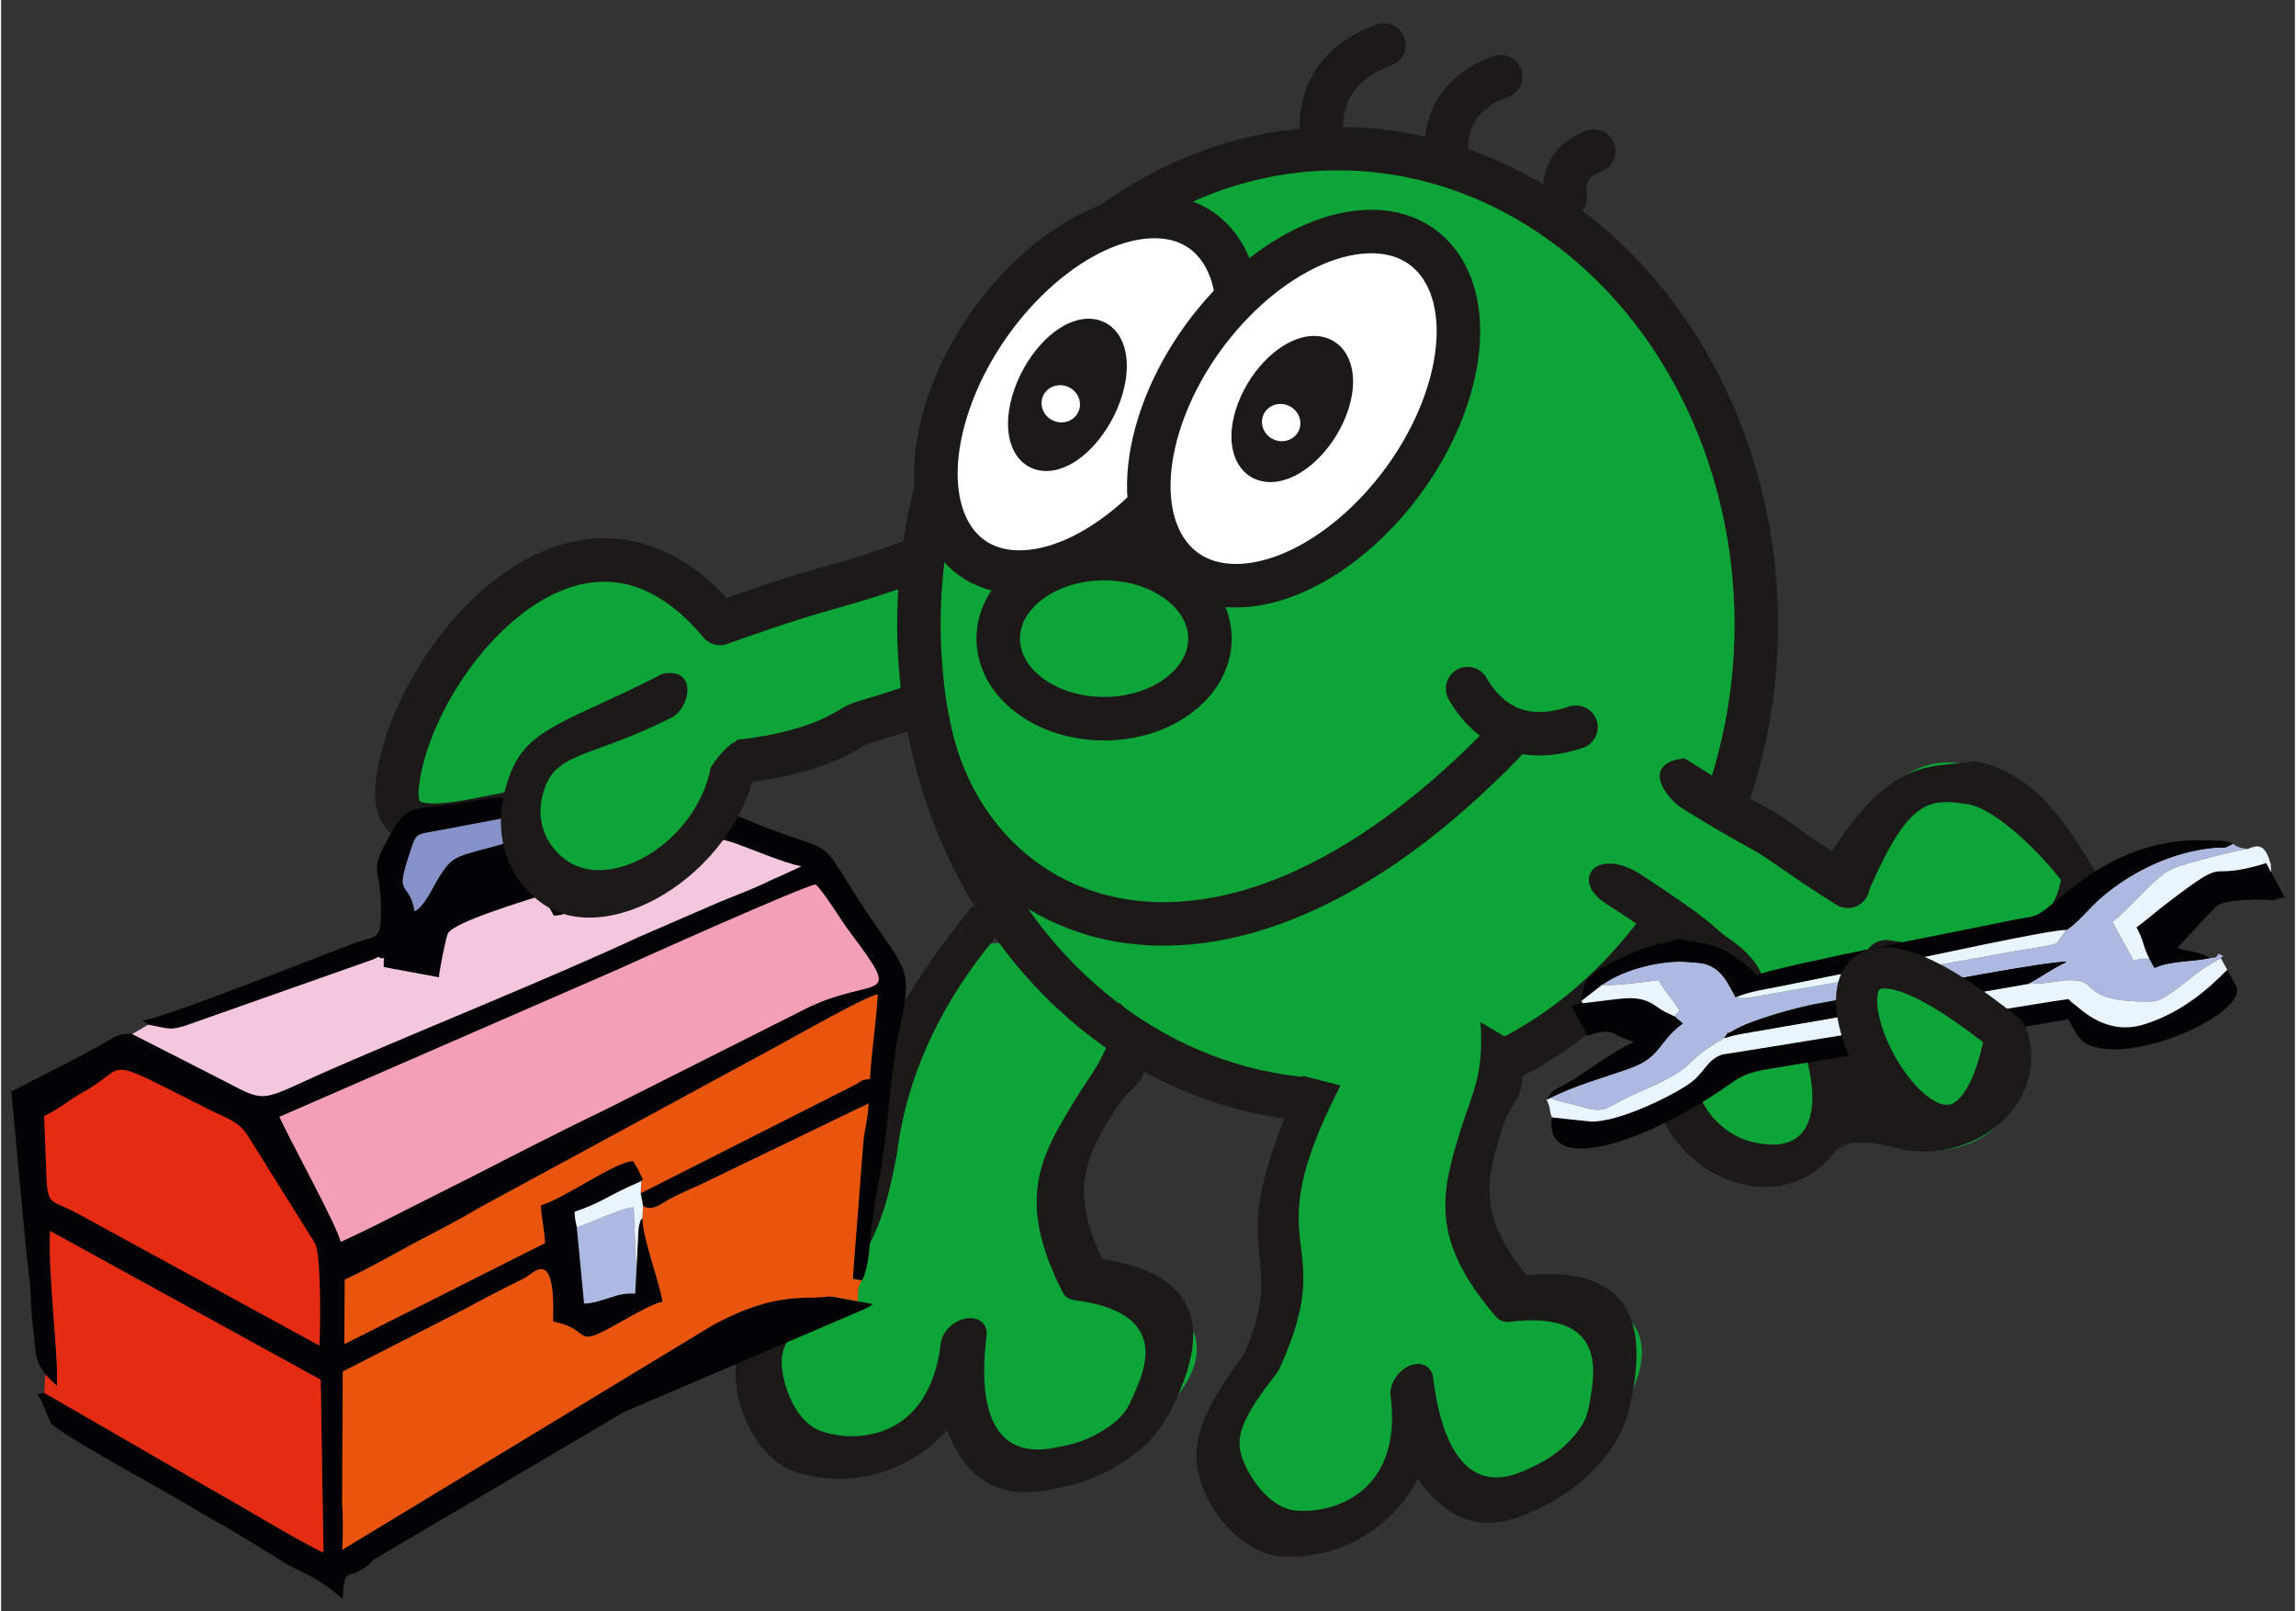
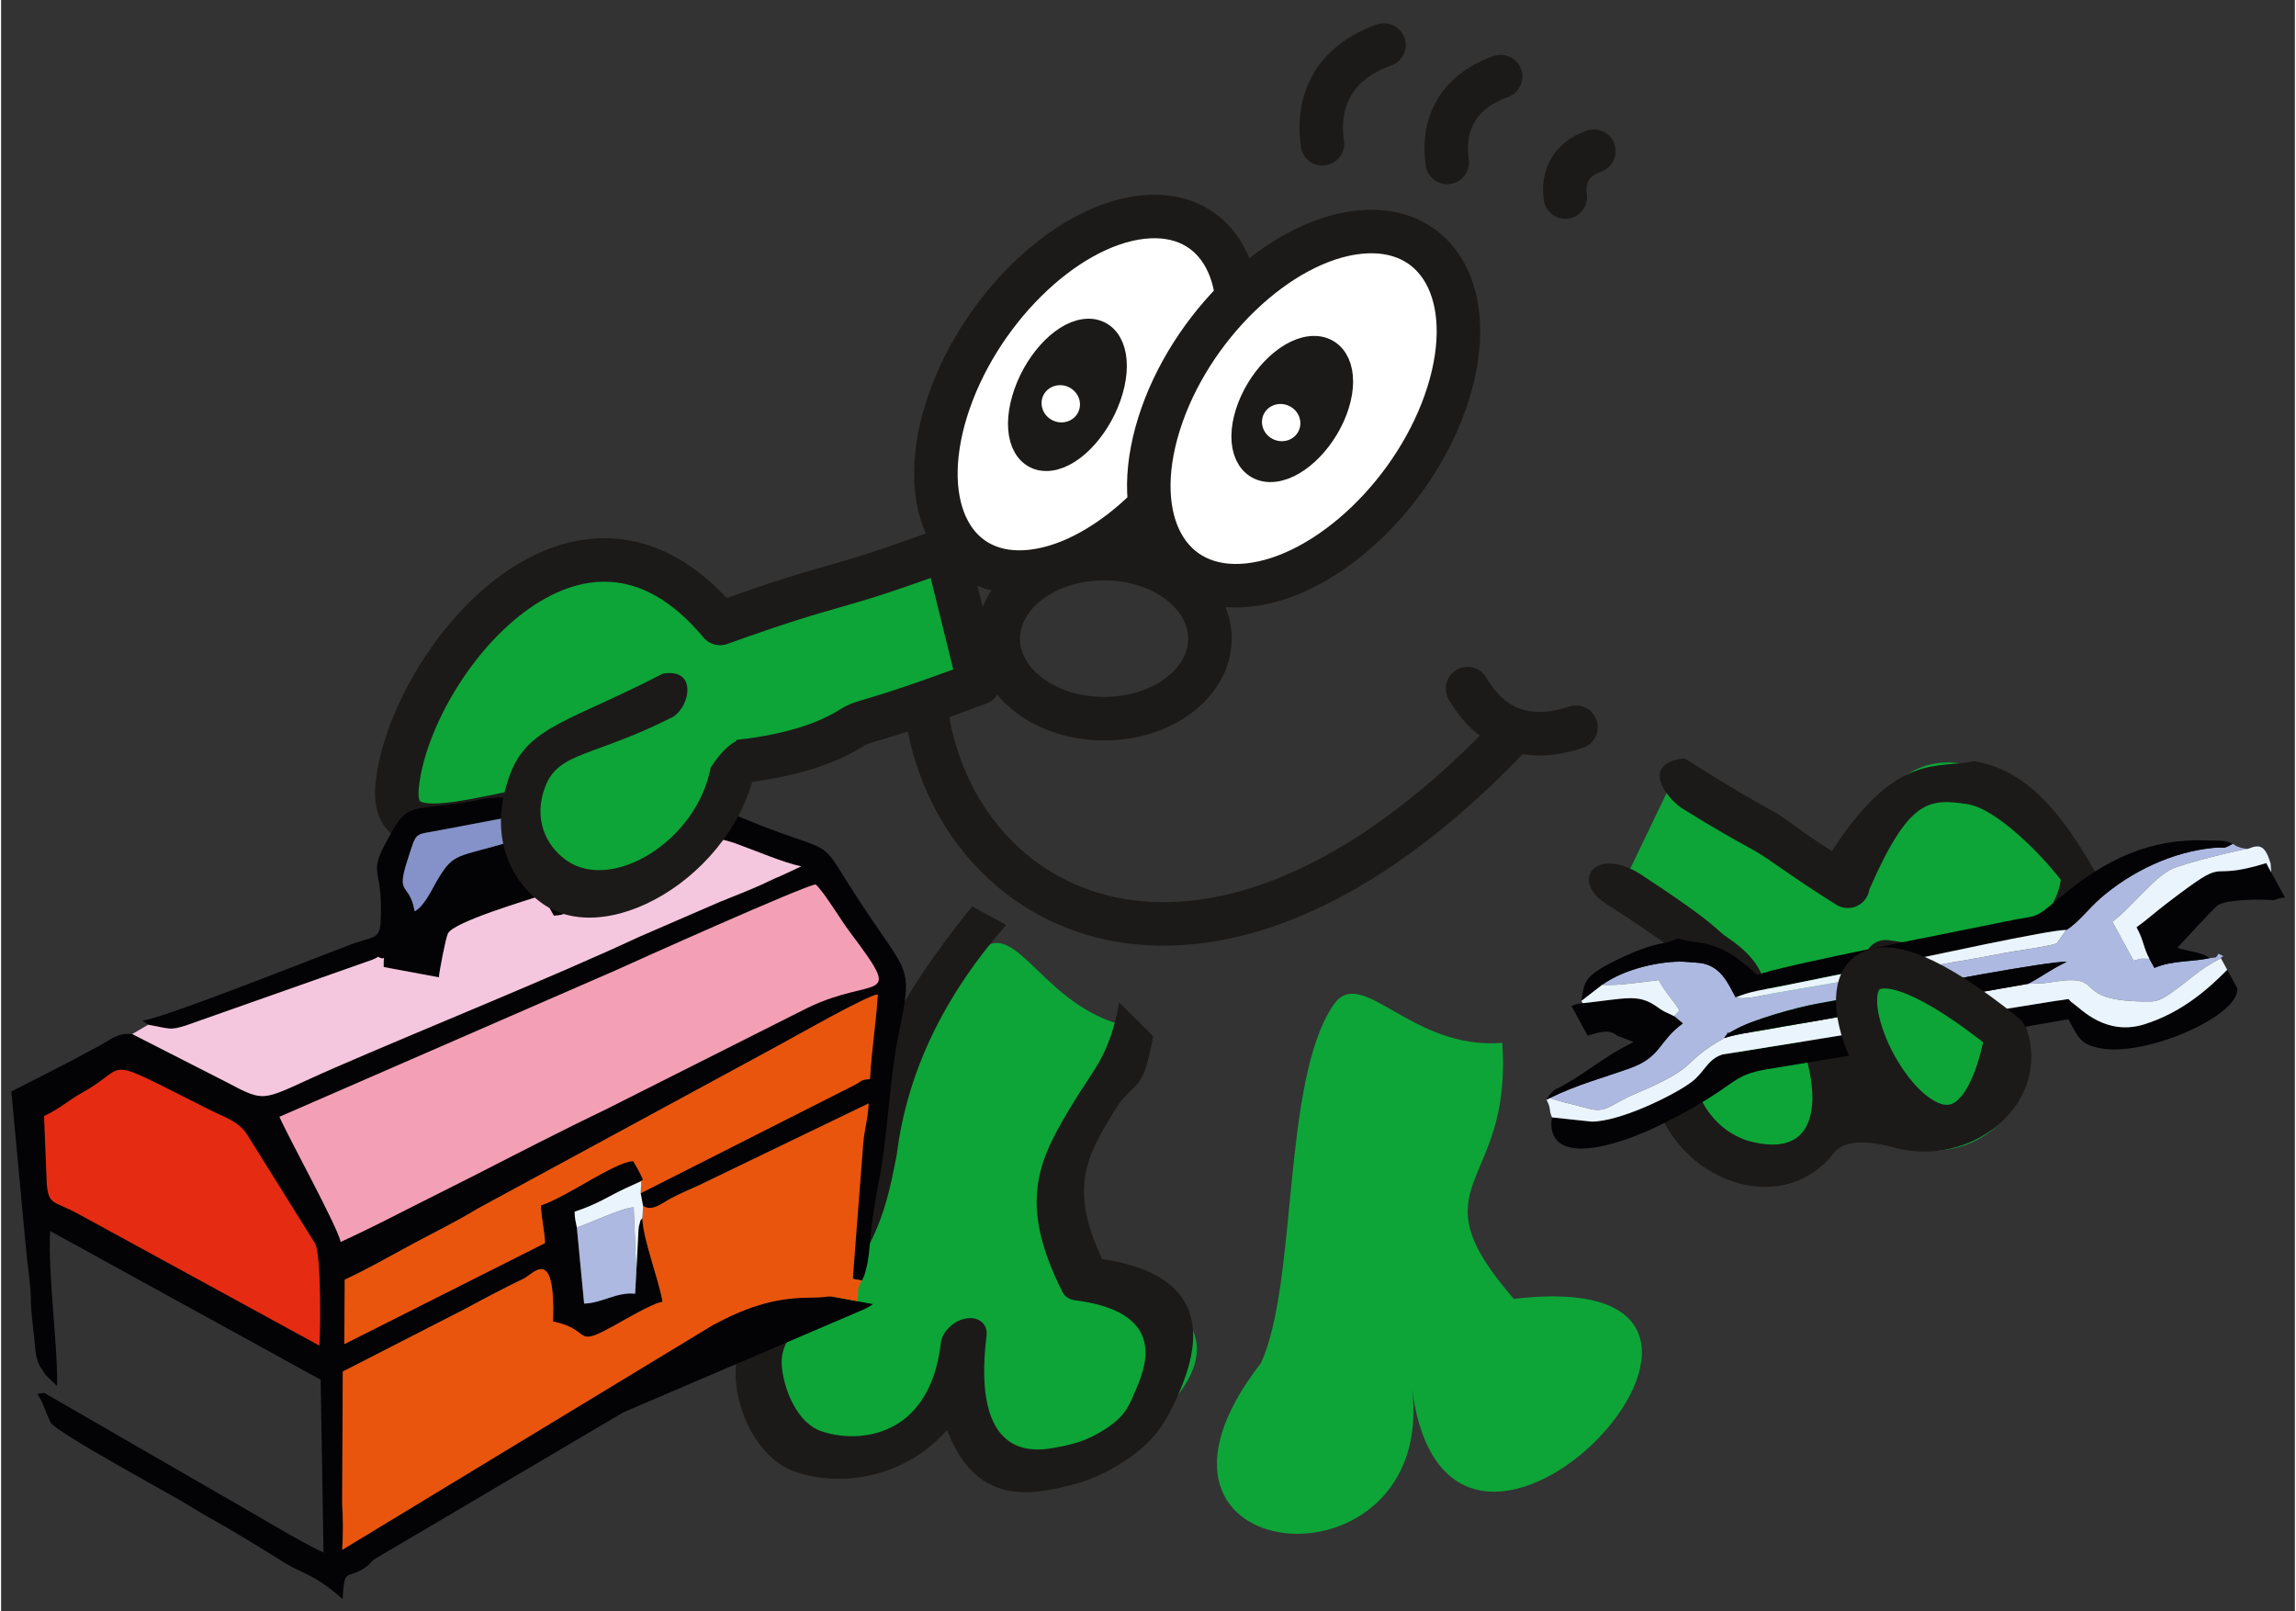
<svg xmlns="http://www.w3.org/2000/svg" clip-rule="evenodd" fill-rule="evenodd" stroke-linecap="round" stroke-linejoin="round" stroke-miterlimit="22.926" viewBox="0 0 494 347" width="114" height="80">
  <rect x="0" y="0" width="494" height="347" fill="#333333" stroke="none" />
  <clipPath id="a">
    <path clip-rule="evenodd" d="m0 0h493.674v346.067h-493.674z" />
  </clipPath>
  <path d="m0 0h493.674v346.067h-493.674z" fill="none" />
  <g clip-path="url(#a)">
    <path d="m244.249 221.341c-5.514 31.316-26.213 24.124-11.02 54.084 69.768 9.005-33.704 76.203-25.931 13.03-5.332 45.912-75.188 22.233-30.232-12.925 12.043-15.17 19.079-57.714 33.88-70.941 8.089-7.23 13.73 13.496 33.303 16.752" fill="#0da538" />
    <path d="m210.614 147.091c-25.255 9.462-24.012 7.499-27.801 9.86-26.525 16.517-91.43-.376-37.373 13.83-33.389-.915-62.096 17.168-60.129-1.69 2.731-26.168 39.146-71.298 69.536-34.834 27.337-9.798 21.62-6.06 48.646-15.972z" fill="#0da538" stroke="#1c1a18" stroke-width="9.37" />
-     <ellipse cx="287.833" cy="134.482" fill="#0da538" rx="90.176" ry="102.491" stroke="#1c1a18" stroke-linecap="butt" stroke-linejoin="miter" stroke-width="9.37" />
    <path d="m240.793 215.873c-1.974 11.214-5.613 14.577-9.518 21.005-7.315 12.05-12.889 21.236-2.663 41.403.514 1.012 1.511 1.598 2.7 1.726 18.869 2.451 15.852 12.962 13.115 19.167-1.419 3.224-2.008 5.414-6.017 8.165-4.231 2.902-7.542 3.768-12.344 4.56-10.136 1.673-16.196-5.07-13.836-24.248.315-2.504-1.639-4.175-4.363-3.732-2.723.444-5.188 2.836-5.502 5.34-.034.274-.061.541-.091.812-1.204 8.833-5.05 14.184-9.708 16.837-4.886 2.78-10.889 2.987-15.896 1.306-5.08-1.706-7.88-8.546-8.47-13.367-.614-5.028 1.536-8.485 11.351-16.161.467-.365.877-.773 1.218-1.203l.002.001c8.587-10.819 10.219-19.121 12.12-28.799 2.205-17.881 10.289-34.4 23.577-49.505l-7.347-3.981c-23.143 28.646-23.346 41.052-25.983 54.475-1.588 8.085-2.955 15.046-9.297 23.284-13.271 10.618-16.485 17.41-15.504 25.439.908 7.441 5.467 16.121 12.797 18.582 7.406 2.487 16.657 1.968 24.629-2.57 2.908-1.655 5.621-3.804 7.978-6.477 3.949 10.469 10.703 14.769 21.187 13.039 6.662-1.099 11.903-2.799 17.743-6.807 6.06-4.157 8.421-8.351 10.846-13.851 4.726-10.716 7.58-25.583-16.381-29.189-7.372-15.446-3.081-22.522 2.5-31.715 4.405-7.257 6.162-3.145 8.474-16.274z" fill="#1c1a18" fill-rule="nonzero" />
    <path d="m199.641 155.512c7.884 43.105 61.188 69.354 124.238 4.091" fill="none" stroke="#1c1a18" stroke-width="9.37" />
    <path d="m349.168 190.595c19.406 12.53 17.778 12.963 21.041 15.125 9.91 6.569 3.488 13.453-1.485 19.657-23.863 32.685 43.832 38.238 23.568-2.405 12.119 53.875 79.873 6.438 13.624-15.874 93.212 22.264 7.225-92.848-8.192-16.237-21.103-13.163-17.056-9.287-37.87-22.504z" fill="#0da538" />
    <path d="m354.05 188.913c11.335 7.438 14.213 9.999 15.981 11.574.599.534 1.039.926 1.654 1.333 10.293 6.823 9.664 13.855 5.198 20.594-1.12 1.688-2.434 3.314-3.718 4.899l.001.002-.799.991c-8.287 10.342-9.265 2.164-6.171 8.56 2.255 4.66 6.374 7.891 10.671 8.972 13.545 3.407 14.58-7.373 12.222-16.82-.487-1.522-.924-3.131-1.312-4.826-.661-2.447.753-4.989 3.197-5.706 2.477-.727 5.077.691 5.804 3.168.478 1.63.906 3.216 1.292 4.759 3.273 10.028 6.865 10.439 12.524 11.808 4.875 1.18 9.829-.152 13.236-2.918 3.081-2.503 4.8-6.227 3.69-10.185-1.655-5.905-6.832-8.115-23.086-13.589-2.447-.819-3.767-3.467-2.949-5.914.747-2.232 3.017-3.525 5.267-3.113 25.25 3.935 35.33-3.372 36.845-13.023-4.035-5.247-13.795-15.367-20.194-16.323-8.203-1.226-12.551-1.077-21.047 18.382-.374 2.558-2.752 4.328-5.309 3.955-.735-.108-1.405-.379-1.977-.773-9.974-6.216-14.028-9.658-18.045-11.87-3.804-2.093-7.471-4.084-15.1-8.845-3.61-2.45-8.807-9.62.622-10.71 10.688 6.787 14.712 9.002 18.982 11.352 3.262 1.797 6.48 4.78 12.782 8.615 14.057-21.848 23.285-17.511 30.447-19.37 13.734 2.052 21.682 15.79 28.067 27.015-1.663 10.595-9.109 19.482-25.485 21.566 6.352 4.669 7.83 5.272 9.189 10.119 2.23 7.951-.965 15.221-6.804 19.962-5.515 4.479-13.5 6.644-21.328 4.749-2.098-.508-10.481-3.119-13.704 1.011-5.18 6.636-12.825 8.434-20.098 6.605-6.826-1.716-13.322-6.757-16.821-13.989-4.496-9.29-3.679-4.773 7.307-18.482l.799-.992.001.002.016-.02c1.118-1.38 2.262-2.794 3.185-4.187 1.664-2.511 1.218-5.126-2.56-7.63-1.233-.818-1.86-1.377-2.717-2.14-1.75-1.56-4.702-4.19-18.269-12.949l.003-.005c-7.873-5.034-1.83-12.915 8.511-5.614" fill="#1c1a18" fill-rule="nonzero" />
    <g stroke="#1c1a18">
      <path d="m315.832 148.291c5.821 10.016 14.605 11.272 23.338 8.313" fill="none" stroke-width="9.37" />
      <path d="m297.806 9.695c-10.913 3.886-14.547 12.144-13.24 21.272" fill="none" stroke-width="9.37" />
      <path d="m322.952 16.494c-9.483 3.377-12.641 10.553-11.505 18.487" fill="none" stroke-width="9.37" />
-       <path d="m245.643 46.778c16.736-1.93 25.02 13.576 18.504 34.635-6.516 21.058-25.365 39.695-42.1 41.625-16.736 1.93-25.02-13.576-18.504-34.634 6.516-21.059 25.365-39.695 42.1-41.626z" fill="#fff" stroke-linecap="butt" stroke-linejoin="miter" stroke-width="9.37" />
+       <path d="m245.643 46.778c16.736-1.93 25.02 13.576 18.504 34.635-6.516 21.058-25.365 39.695-42.1 41.625-16.736 1.93-25.02-13.576-18.504-34.634 6.516-21.059 25.365-39.695 42.1-41.626" fill="#fff" stroke-linecap="butt" stroke-linejoin="miter" stroke-width="9.37" />
      <path d="m292.386 50.005c17.204-1.847 25.835 13.665 19.279 34.646s-25.817 39.487-43.021 41.334-25.835-13.664-19.279-34.645 25.818-39.488 43.021-41.335z" fill="#fff" stroke-linecap="butt" stroke-linejoin="miter" stroke-width="9.37" />
      <path d="m282.004 75.513c5.065-.583 7.407 4.568 5.234 11.507-2.174 6.939-8.042 13.038-13.106 13.623-5.064.584-7.408-4.568-5.234-11.507 2.173-6.939 8.041-13.038 13.106-13.623z" fill="#1c1a18" stroke-linecap="butt" stroke-linejoin="miter" stroke-width="6.25" />
    </g>
    <path d="m275.047 87.025c2.257-.261 4.371 1.31 4.721 3.507.349 2.198-1.198 4.191-3.455 4.451s-4.371-1.31-4.721-3.508c-.349-2.197 1.198-4.19 3.455-4.45" fill="#fff" />
    <path d="m233.461 71.805c4.908-.614 7.179 4.81 5.072 12.115-2.106 7.305-7.793 13.726-12.702 14.341-4.908.615-7.179-4.808-5.072-12.114 2.106-7.305 7.794-13.726 12.702-14.342z" fill="#1c1a18" stroke="#1c1a18" stroke-linecap="butt" stroke-linejoin="miter" stroke-width="6.25" />
    <path d="m227.583 82.975c2.257-.261 4.37 1.309 4.719 3.507.35 2.198-1.197 4.191-3.454 4.451-2.258.26-4.371-1.31-4.72-3.508-.35-2.197 1.197-4.19 3.455-4.45" fill="#fff" />
    <ellipse cx="237.541" cy="137.53" fill="none" rx="22.8" ry="17.239" stroke="#1c1a18" stroke-linecap="butt" stroke-linejoin="miter" stroke-width="9.37" />
    <path d="m343.021 32.549c-5.068 1.805-6.756 5.639-6.148 9.878" fill="none" stroke="#1c1a18" stroke-width="9.37" />
    <path d="m120.446 183.544c-4.068-1.72-6.277-3.606-10.805-2.268-11.539 3.41-12.103 2.301-15.526 7.963-1.315 2.177-2.922 5.899-5.054 7.008-1.094-6.364-4.118-3.149-1.542-11.01 2.151-6.567 1.127-5.267 7.657-6.586l22.439-4.243c1.921-1.181-7.274-3.645-14.167-2.255-13.396 2.702-15.311.281-18.738 6.057-6.702 11.302-2.245 6.927-2.987 20.451-.201 3.668-1.812 3.053-5.681 4.469-6.257 2.291-41.774 16.467-45.644 16.64l1.284.901c4.752.884 4.659 1.24 8.022.196l40.294-14.205c1.068-.502.46-.153 1.186-.622 1.907 1.145 1.106-1.272 1.211 2.212l11.886 2.212c.11-1.423 1.484-8.539 1.963-9.462 1.284-2.474 16.868-7.088 20.359-8.239.82 1.49 1.604 2.933 2.424 4.424 2.994-.134 2.193-.909 4.731-1.106-.438-2.543-1.093-3.177-.996-6.146 2.762-.123 8.623-2.887 11.547-3.815 11.155-3.543 14.721-7.742 23.905-4.466 4.176 1.49 10.255 4.117 14.096 4.917l-4.502 2.092c-1.665.669-2.481 1.144-4.114 1.876-3.133 1.405-5.652 2.35-8.867 3.655l-17.51 7.587c-18.169 8.488-46.195 19.754-65.587 28.201-15.882 6.918-14.046 7.886-23.299 2.993l-20.195-10.296c-3.167-.326-4.644 1.214-6.998 2.483-2.307 1.243-3.942 2.115-6.285 3.372l-12.748 6.52 3.115 33.406c.338 3.757 1.01 7.902 1.101 11.087-.078 2.387.511 6.599.738 8.854.161 1.604.218 3.113.67 4.51.574 1.777.74 1.388 1.685 3.106l2.533 2.458c.254-7.801-1.998-24.241-1.493-33.39l58.267 32.032.616 37.201c-4.265-1.803-16.923-9.542-22.722-12.759l-37.418-21.609c-2.292.323-1.311-.122-.243 2.558.245.616 1.379 3.439 1.665 3.889 1.384 2.171 24.651 14.779 28.535 17.102 2.229 1.333 4.318 2.648 6.957 4.097 2.728 1.498 4.344 2.568 6.976 4.082l6.825 4.199c4.618 3.141 6.813 2.537 13.54 8.479.388-7.043.822-4.101 4.735-6.707 1.719-1.145.951-1.321 3.089-2.452l52.624-31.056 51.868-22.19c.776-.36 1.339-.734 1.919-1.11l-3.302-.614c-9.085-1.69-3.744-.821-10.728-.769-7.892.06-14.028 2.444-20.527 5.927l-79.76 48.359c.23-4.173.172-6.732-.015-10.033l.133-28.356 25.889-13.252c4.444-2.39 8.581-4.6 13.106-6.777 2.04-.983 6.833-7.365 6.292 9.251 8.533 1.777 4.263 5.74 12.708 1.135 2.07-1.128 8.931-5.207 10.872-5.358-.885-5.145-4.212-13.402-4.343-18.027-.524.666-.273-.01-.634 1.311-.198.727-.093.322-.204 1.146l-.473 9.22-.253 4.589c-3.999-.412-7.219 2.066-10.989 2.126l-1.565-16.383c-.269-1.559-.429-1.602-.48-3.4 5.055-1.667 7.051-3.217 11.08-5.099 1.23-.575 2.166-.978 3.292-1.498.311-.571.725.382-.481-2.052-.511-1.033-.729-1.244-1.282-2.249-3.982.176-14.196 7.675-19.872 9.547.072 2.541.815 5.571.887 8.111l-43.225 21.76.099-13.889c5.003-2.31 9.648-5.015 14.623-7.686 4.84-2.6 9.462-4.849 14.086-7.656l64.6-35.036c3.245-1.743 19.222-10.871 21.478-11.047-.349 6.33-1.288 11.251-1.673 18.232-2.193.171-1.637.429-3.429 1.33l-45.956 23.257.517 2.744c2.023 1.235 3.872-.503 5.991-1.634 2.042-1.091 3.967-1.876 6.131-2.864l36.456-17.589c-.232 4.209-.936 5.259-1.191 9.024l-2.227 28.751 1.981.369.413-.885c.038-.114.133-.337.177-.481 1.005-3.308.989-5.739 1.314-8.871.261-2.5 1.044-7.785 1.631-10.577 2.029-9.651 2.267-22.385 4.486-32.941 2.954-14.053 1.903-12.108-7.789-26.789-10.182-15.423-4.6-10.789-21.689-17.315-3.078-1.177-7.338-3.321-10.902-3.487-2.265-.105-13.108 4.406-15.838 5.502l-16.204 5.715c-.451-.976-.321-.792-.552-2.089" fill="#030205" />
    <path d="m138.258 259.705-.146 2.622c.131 4.625 3.458 12.882 4.343 18.027-1.941.151-8.802 4.23-10.872 5.358-8.445 4.605-4.175.642-12.708-1.135.541-16.616-4.252-10.234-6.292-9.251-4.525 2.177-8.662 4.387-13.106 6.777l-25.889 13.252-.133 28.356c.187 3.301.245 5.86.015 10.033l79.76-48.359c6.499-3.483 12.635-5.867 20.527-5.927 6.984-.052 1.643-.921 10.728.769.153-2.758-.131-2.7.914-4.465l-1.981-.369 2.227-28.751c.255-3.765.959-4.815 1.191-9.024l-36.456 17.589c-2.164.988-4.089 1.773-6.131 2.864-2.119 1.131-3.968 2.869-5.991 1.634" fill="#ea550d" />
    <path d="m59.936 240.496c1.846 4.26 12.66 23.888 13.188 26.96 4.81-2.211 9.239-4.433 14.111-6.926 5.043-2.58 9.354-4.667 14.408-7.253 9.785-5.007 18.902-9.712 28.83-14.489l43.225-21.759c14.746-7.109 21.027-.428 9.011-16.438-1.893-2.523-5.534-8.59-7.279-10.13-2.367.184-39.756 16.966-43.045 18.482z" fill="#f3a0b6" />
    <path d="m31.682 220.671-3.446 2.008 20.195 10.296c9.253 4.893 7.417 3.925 23.299-2.993 19.392-8.447 47.418-19.713 65.587-28.201l17.51-7.587c3.215-1.305 5.734-2.25 8.867-3.655 1.633-.732 2.449-1.207 4.114-1.876l4.502-2.092c-3.841-.8-9.92-3.427-14.096-4.917-9.184-3.276-12.75.923-23.905 4.466-2.924.928-8.785 3.692-11.547 3.815-.097 2.969.558 3.603.996 6.146-2.538.197-1.737.972-4.731 1.106-.82-1.491-1.604-2.934-2.424-4.424-3.491 1.151-19.075 5.765-20.359 8.239-.479.923-1.853 8.039-1.963 9.462l-11.886-2.212c-.105-3.484.696-1.067-1.211-2.212-.726.469-.118.12-1.186.622l-40.294 14.205c-3.363 1.044-3.27.688-8.022-.196" fill="#f5c7de" />
-     <path d="m9.514 296.017-.217 3.933 37.418 21.609c5.799 3.217 18.457 10.956 22.722 12.759l-.616-37.201-58.267-32.032c-.505 9.149 1.747 25.589 1.493 33.39z" fill="#e52c13" />
    <path d="m9.251 240.338.582 14.625c.42 4.732 1.542 3.543 7.005 6.571l51.72 28.25c.242-4.368.358-19.077-.879-21.93l-14.594-23.37c-1.884-3.033-4.836-3.822-8.319-5.566-24.097-12.065-16.596-9.506-27.23-3.661-2.951 1.623-4.991 3.561-8.285 5.081" fill="#e52c13" />
    <path d="m137.886 254.339-.145 2.622 45.956-23.257c1.792-.901 1.236-1.159 3.429-1.33.385-6.981 1.324-11.902 1.673-18.232-2.256.176-18.233 9.304-21.478 11.047l-64.6 35.036c-4.624 2.807-9.246 5.056-14.086 7.656-4.975 2.671-9.62 5.376-14.623 7.686l-.099 13.889 43.225-21.76c-.072-2.54-.815-5.57-.887-8.111 5.676-1.872 15.89-9.371 19.872-9.547.553 1.005.771 1.216 1.282 2.249 1.206 2.434.792 1.481.481 2.052" fill="#ea550d" />
    <path d="m120.446 183.544c.201-3.639.875-3.764 1.059-7.088-1.171-.495-1.131-.419-2.081-.92l-1.809-1.128-22.439 4.243c-6.53 1.319-5.506.019-7.657 6.586-2.576 7.861.448 4.646 1.542 11.01 2.132-1.109 3.739-4.831 5.054-7.008 3.423-5.662 3.987-4.553 15.526-7.963 4.528-1.338 6.737.548 10.805 2.268" fill="#8492c9" />
    <path d="m123.994 264.336 1.565 16.383c3.77-.06 6.99-2.538 10.989-2.126l.253-4.589-.561-14.012c-2.597.116-9.26 3.36-12.246 4.344" fill="#adb9e0" />
    <path d="m123.994 264.336c2.986-.984 9.649-4.228 12.246-4.344l.561 14.012.473-9.22c.111-.824.006-.419.204-1.146.361-1.321.11-.645.634-1.311l.146-2.622-.517-2.744.145-2.622c-1.126.52-2.062.923-3.292 1.498-4.029 1.882-6.025 3.432-11.08 5.099.051 1.798.211 1.841.48 3.4" fill="#eaf4fc" />
    <path d="m373.565 214.788c1.958.578 5.547-.416 7.854-.838l43.69-7.547c3.211-.544 5.584-1.087 8.786-1.6 2.589-.414 6.575-.946 8.802-1.63l2.058-2.899c2.262-1.289 5.028-4.796 7.23-6.723 6.773-5.926 15.616-10.083 24.353-10.954 2.959-.295 1.738.475 4.239-.852.192.098.368.079.577.293.203.207.927.433 1.108.487.794.235.319.076 1.619.278-.863-.044-13.715 3.073-16.356 4.318-3.986 1.878-9.098 8.692-12.83 11.373l4.573 8.397c2.332-.657 1.27-.373 3.402-.428l1.077 1.976c3.928-1.666 8.056-1.258 11.847-2.097l1.397-.164c.089-.07.456-.595.545-.797 1.893.832.615.399.539.989-4.854 2.399-6.916 4.861-10.964 7.619-2.58 1.756-3.276 1.717-5.577 1.686-15.949-.214-7.98-5.881-18.911-4.33-.931.133-1.707.274-2.858.402l-3.242.122c3.097-1.592 4.213-2.711 8.326-4.744-3.388-.268-32.037 5.229-35.922 5.868-6.093 1.002-11.844 2.03-18.101 3.2-4.269.798-13.861 3.4-17.822 5.779-2.774 1.666.295-1.16-1.941 1.577-9.963 5.677-4.477 5.752-19.001 11.941-5.897 2.514-6.211 4.382-10.647 3.116-3.108-.887-4.939-1.142-7.869-2.147 5.717-2.827 11.359-4.321 17.197-6.397 6.89-2.449 6.152-5.866 11.439-9.67l-1.87-1.559 1.164-1.203c-1.292-2.204-2.831-3.53-4.482-6.561-3.3.356-8.897 1.267-12.179 1.006 4.932-3.541 12.739-5.133 17.449-4.976.51.017 3.634.248 4.06.334 4.183.84 5.596 4.334 7.241 7.355" fill="#adb9e0" />
    <path d="m479.42 208.839 2.152 3.952c.775 5.868-19.714 14.892-29.586 12.93-4.188-.832-4.586-2.225-6.771-6.237l-13.997 2.446c-4.546.834-9.907 1.47-14.452 2.304l-35.968 5.95c-9.012 1.427-5.916 3.323-23.249 11.966-9.691 4.832-24.156 8.994-23.674-.627l.121-.898 8.522.91c6.18.003 17.822-5.718 21.511-8.5 2.903-2.189 3.403-4.902 6.697-5.953l71.809-11.554c4.087-.472 1.853-.702 3.879.679 1.503 1.025 6.898 6.966 15.167 4.372 8.366-2.624 14.073-7.947 17.839-11.74" fill="#030205" />
    <path d="m371.063 223.549c3.191-.979 5.556-1.189 8.302-1.686 2.907-.526 5.355-.96 8.162-1.422l48.996-8.572 3.242-.122c1.151-.128 1.927-.269 2.858-.402 10.931-1.551 2.962 4.116 18.911 4.33 2.301.031 2.997.07 5.577-1.686 4.048-2.758 6.11-5.22 10.964-7.619l1.345 2.469c-3.766 3.793-9.473 9.116-17.839 11.74-8.269 2.594-13.664-3.347-15.167-4.372-2.026-1.381.208-1.151-3.879-.679l-71.809 11.554c-3.294 1.051-3.794 3.764-6.697 5.953-3.689 2.782-15.331 8.503-21.511 8.5l-8.522-.91c-.813-2.033-.054-1.607-1.166-3.812l.716-.354c2.93 1.005 4.761 1.26 7.869 2.147 4.436 1.266 4.75-.602 10.647-3.116 14.524-6.189 9.038-6.264 19.001-11.941" fill="#eaf4fc" />
    <path d="m361.197 202.093c4.605 1.579 8.144-.495 17.021 7.885 3.919-1.862 47.771-10.304 53.179-11.484 7.629-1.665 5.901-.076 12.032-5.242 9.689-8.166 19.323-12.751 31.618-12.268 2.54.101 3.904-.201 5.53.761-2.501 1.327-1.28.557-4.239.852-8.737.871-17.58 5.028-24.353 10.954-2.202 1.927-4.968 5.434-7.23 6.723-2.961-.235-32.144 6.207-35.371 6.833l-26.674 5.4c-3.064.614-5.994.945-9.145 2.281-1.645-3.021-3.058-6.515-7.241-7.355-.426-.086-3.55-.317-4.06-.334-4.71-.157-12.517 1.435-17.449 4.976l-4.476 3.468c.666-4.126.432-5.228 7.122-8.583 2.484-1.246 5.299-2.415 6.891-2.932 3.632-1.181 3.878-.678 6.845-1.935" fill="#030205" />
    <path d="m488.9 187.849 2.958 5.434c-1.158.097-.938.06-2.418.568-2.547-.201-9.725-.261-11.96 1.032-.737.427-7.555 7.894-8.811 9.24 2.124.728 5.431.88 6.925 2.219-3.791.839-7.919.431-11.847 2.097l-1.077-1.976c-1.341-2.464-1.147-3.777-2.78-6.776 2.352-1.689 4.023-3.245 6.355-5.024 14.753-11.258 7.292-4.405 21.579-8.79z" fill="#030205" />
    <path d="m436.523 211.869-48.996 8.572c-2.807.462-5.255.896-8.162 1.422-2.746.497-5.111.707-8.302 1.686 2.236-2.737-.833.089 1.941-1.577 3.961-2.379 13.553-4.981 17.822-5.779 6.257-1.17 12.008-2.198 18.101-3.2 3.885-.639 32.534-6.136 35.922-5.868-4.113 2.033-5.229 3.152-8.326 4.744" fill="#030205" />
    <path d="m340.608 216.037c9.169-.992 11.778-2.034 15.62.502.959.633.897.669 1.97 1.284l2.114 1.01 1.87 1.559c-5.287 3.804-4.549 7.221-11.439 9.67-5.838 2.076-11.48 3.57-17.197 6.397l-.716.354c.59-1 .62-1.032 1.61-2.051 6.821-3.372 9.7-6.677 17.128-10.368l-3.523-1.376c-1.604-1.392-3.518-.862-6.358.01l-3.497-6.423c2.085-.591.567-.33 2.418-.568" fill="#030205" />
    <path d="m483.881 182.803c2.527-1.039 3.709-.822 4.895 3.174l.124 1.872-1.076-1.976c-14.287 4.385-6.826-2.468-21.579 8.79-2.332 1.779-4.003 3.335-6.355 5.024 1.633 2.999 1.439 4.312 2.78 6.776-2.132.055-1.07-.229-3.402.428l-4.573-8.397c3.732-2.681 8.844-9.495 12.83-11.373 2.641-1.245 15.493-4.362 16.356-4.318" fill="#eaf4fc" />
    <path d="m444.755 200.274-2.058 2.899c-2.227.684-6.213 1.216-8.802 1.63-3.202.513-5.575 1.056-8.786 1.6l-43.69 7.547c-2.307.422-5.896 1.416-7.854.838 3.151-1.336 6.081-1.667 9.145-2.281l26.674-5.4c3.227-.626 32.41-7.068 35.371-6.833" fill="#eaf4fc" />
    <path d="m360.312 218.833-2.114-1.01c-1.073-.615-1.011-.651-1.97-1.284-3.842-2.536-6.451-1.494-15.62-.502l-.269-.494 4.476-3.468c3.282.261 8.879-.65 12.179-1.006 1.651 3.031 3.19 4.357 4.482 6.561z" fill="#eaf4fc" />
    <path d="m157.756 146.851c9.856 80.477-99.477 35.24-11.621-.323 3.015 10.644 11.651-11.908 11.621.323" fill="#0da538" />
    <path d="m152.83 165.262c-3.078 16.027-21.291 26.831-30.984 20.074-4.688-3.268-7.261-9.192-4.639-15.976 2.924-7.566 10.39-6.282 27.528-14.999 3.866-2.528 5.058-10.629-2.246-9.275-19.733 10.192-28.878 11.321-32.772 21.399-4.795 12.411-.764 22.776 6.987 28.18 14.75 10.284 43.637-7.784 46.248-32.341-.478-3.841-4.672-5.471-10.122 2.938" fill="#1c1a18" fill-rule="nonzero" />
    <path d="m323.29 224.577c2.287 31.715-19.54 29.787 2.499 55.139 69.858-8.278-14.108 82.12-21.971 18.959 6.023 45.826-67.498 39.895-32.472-5.165 7.98-17.648 4.433-60.623 15.561-77.06 6.083-8.984 16.607 9.741 36.383 8.127" fill="#0da538" />
-     <path d="m318.605 220.117c.818 11.356-1.89 15.505-4.109 22.692-4.156 13.469-7.323 23.738 7.512 40.802.744.857 1.855 1.182 3.039 1.015 18.898-2.223 18.534 8.707 17.394 15.392-.592 3.472-.629 5.74-3.846 9.385-3.395 3.846-6.396 5.494-10.859 7.433-9.423 4.093-16.944-.968-19.331-20.143-.305-2.506-2.608-3.65-5.142-2.555-2.532 1.094-4.339 4.014-4.034 6.519.035.275.074.541.109.81.987 8.86-1.438 14.988-5.309 18.695-4.06 3.888-9.831 5.552-15.097 5.143-5.344-.416-9.727-6.367-11.474-10.898-1.821-4.727-.579-8.604 7.068-18.441.364-.468.663-.963.889-1.464l.001.001c13.204-29.204-5.978-23.77 13.049-60.751l-8.095-2.071c-19.229 41.571-2.15 35.65-12.778 60.122-10.282 13.533-11.743 20.904-8.834 28.452 2.695 6.995 9.233 14.302 16.942 14.901 7.788.606 16.635-2.154 23.258-8.497 2.417-2.315 4.525-5.061 6.159-8.229 6.382 9.192 13.98 11.715 23.726 7.481 6.193-2.691 10.861-5.617 15.548-10.927 4.864-5.51 6.132-10.153 7.142-16.078 1.97-11.545 1.113-26.659-23.003-24.313-10.916-13.183-8.48-21.092-5.309-31.369 2.503-8.112 5.209-4.552 4.251-17.849z" fill="#1c1a18" fill-rule="nonzero" />
    <path d="m431.75 222.666c-65.94-53.034-11.963 63.959 0 0z" fill="#0da538" stroke="#1c1a18" stroke-linecap="butt" stroke-linejoin="miter" stroke-width="8.86" />
  </g>
</svg>